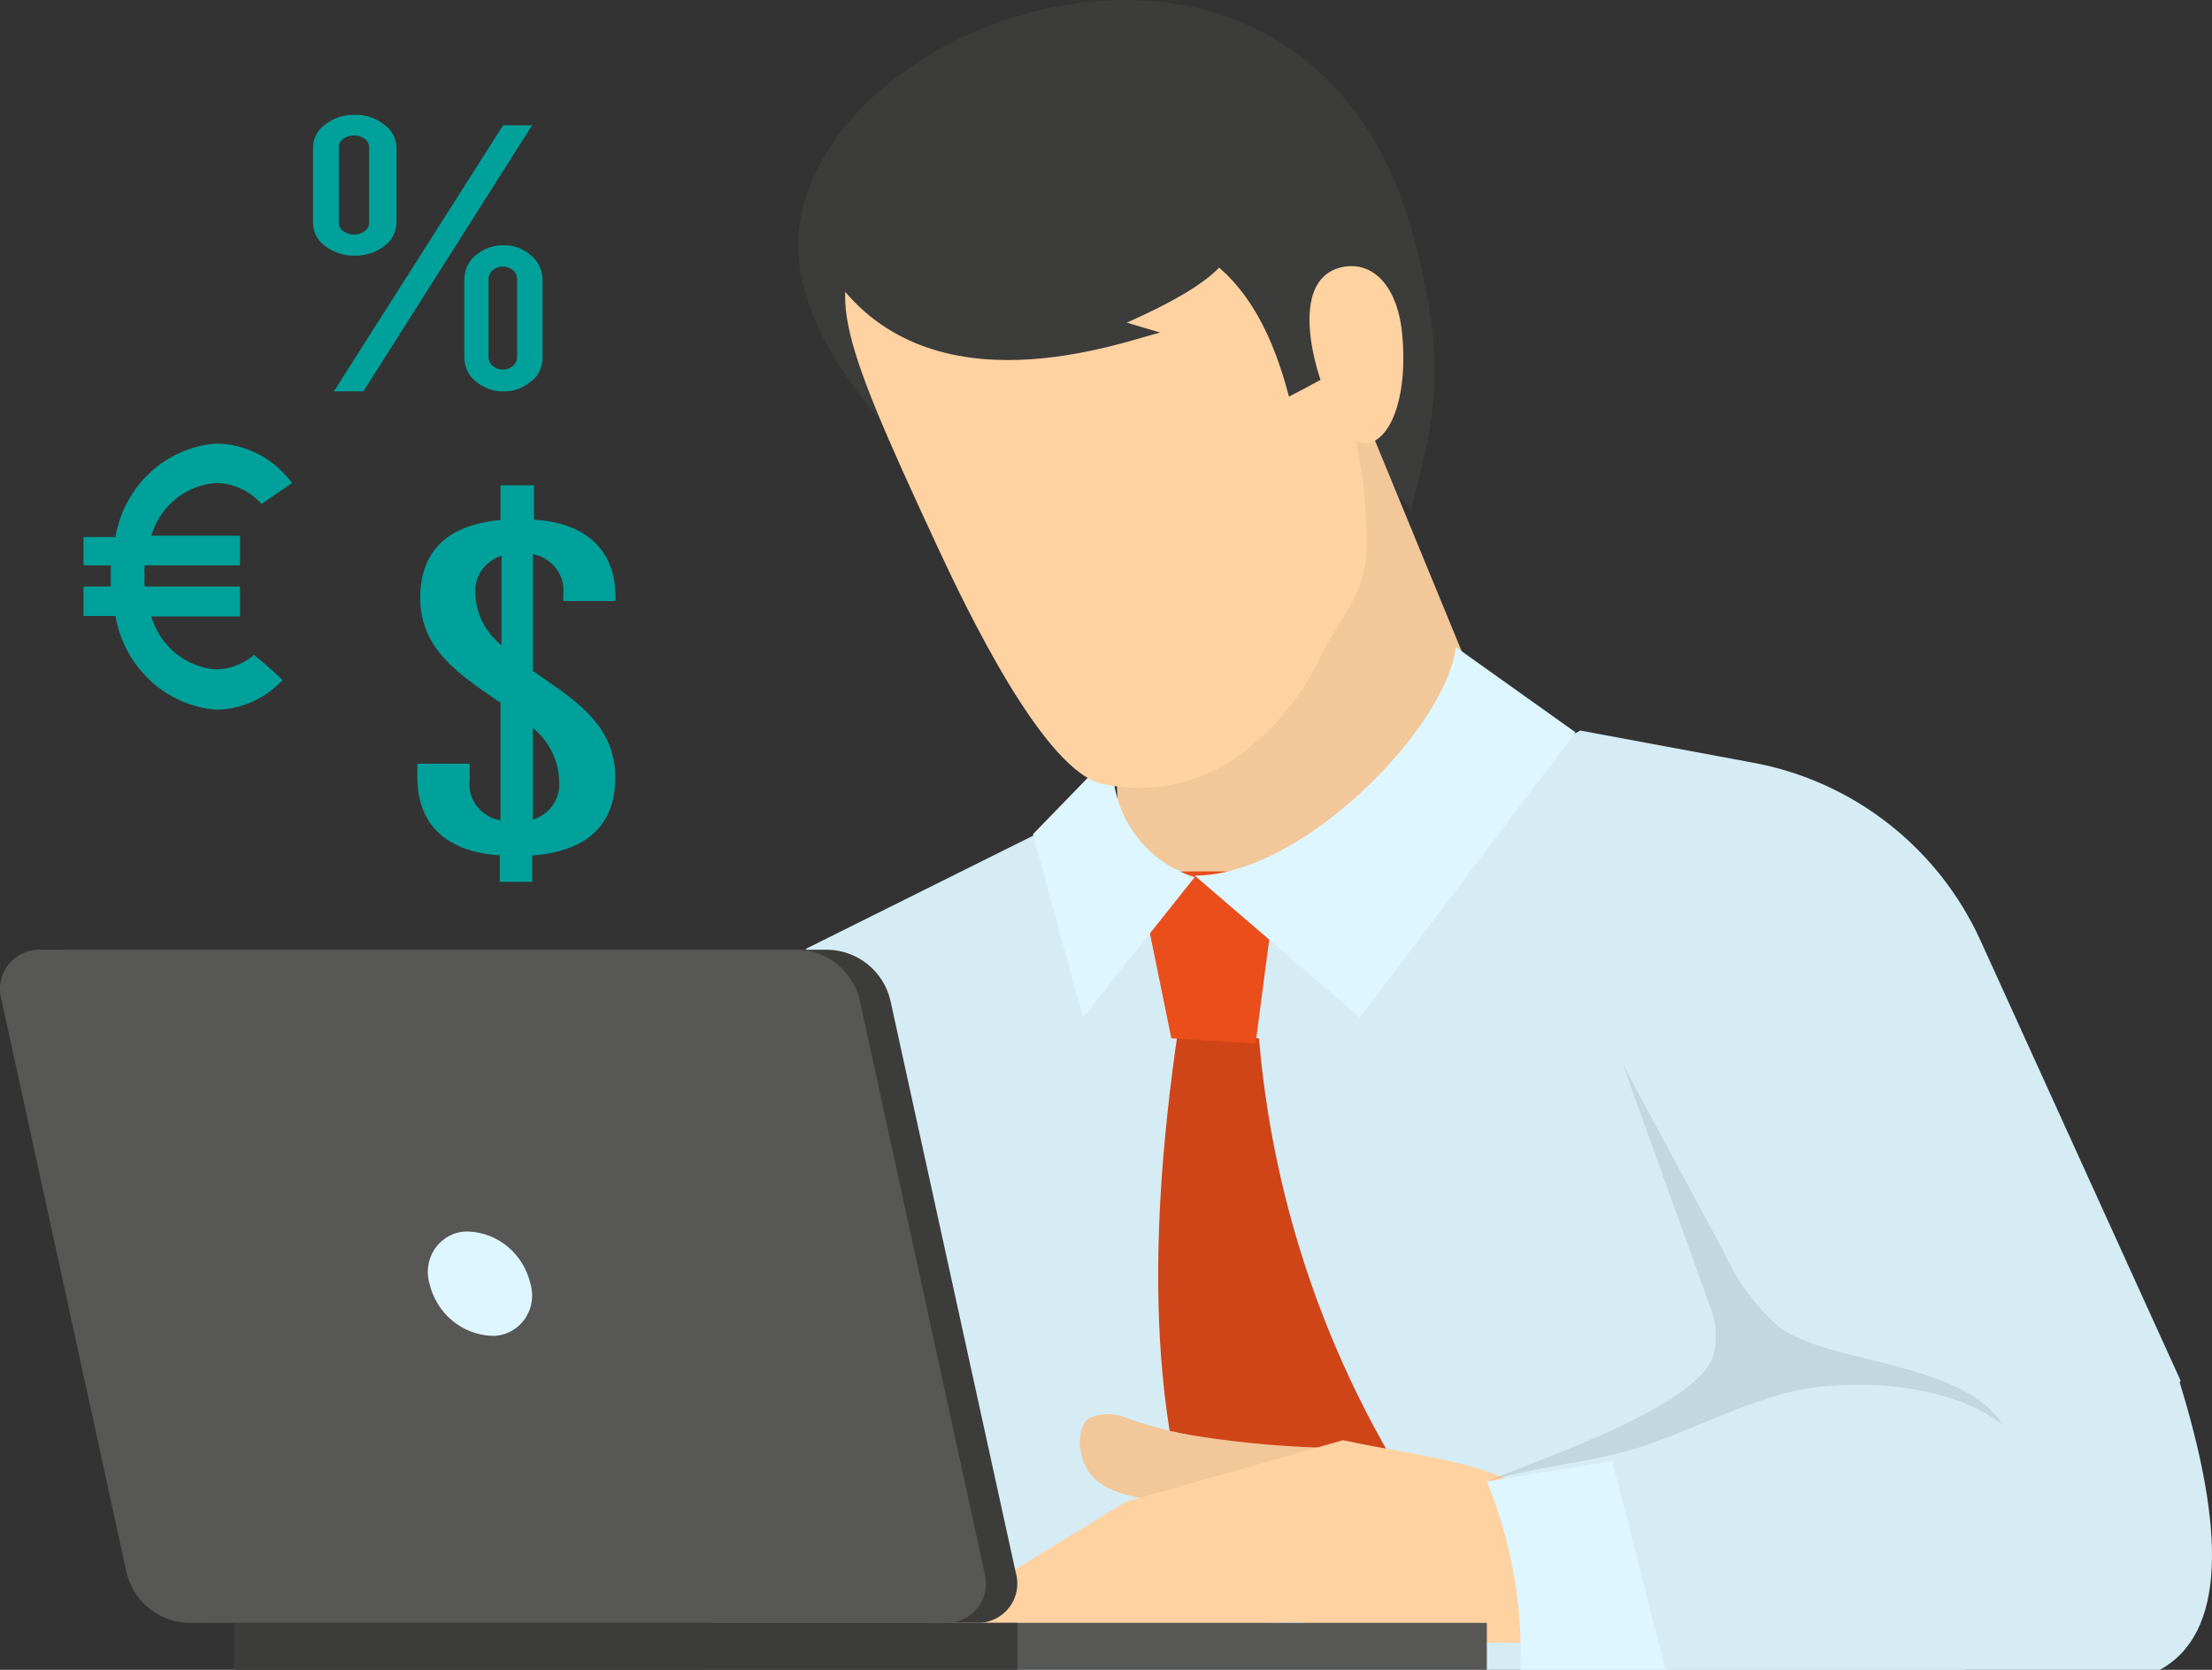
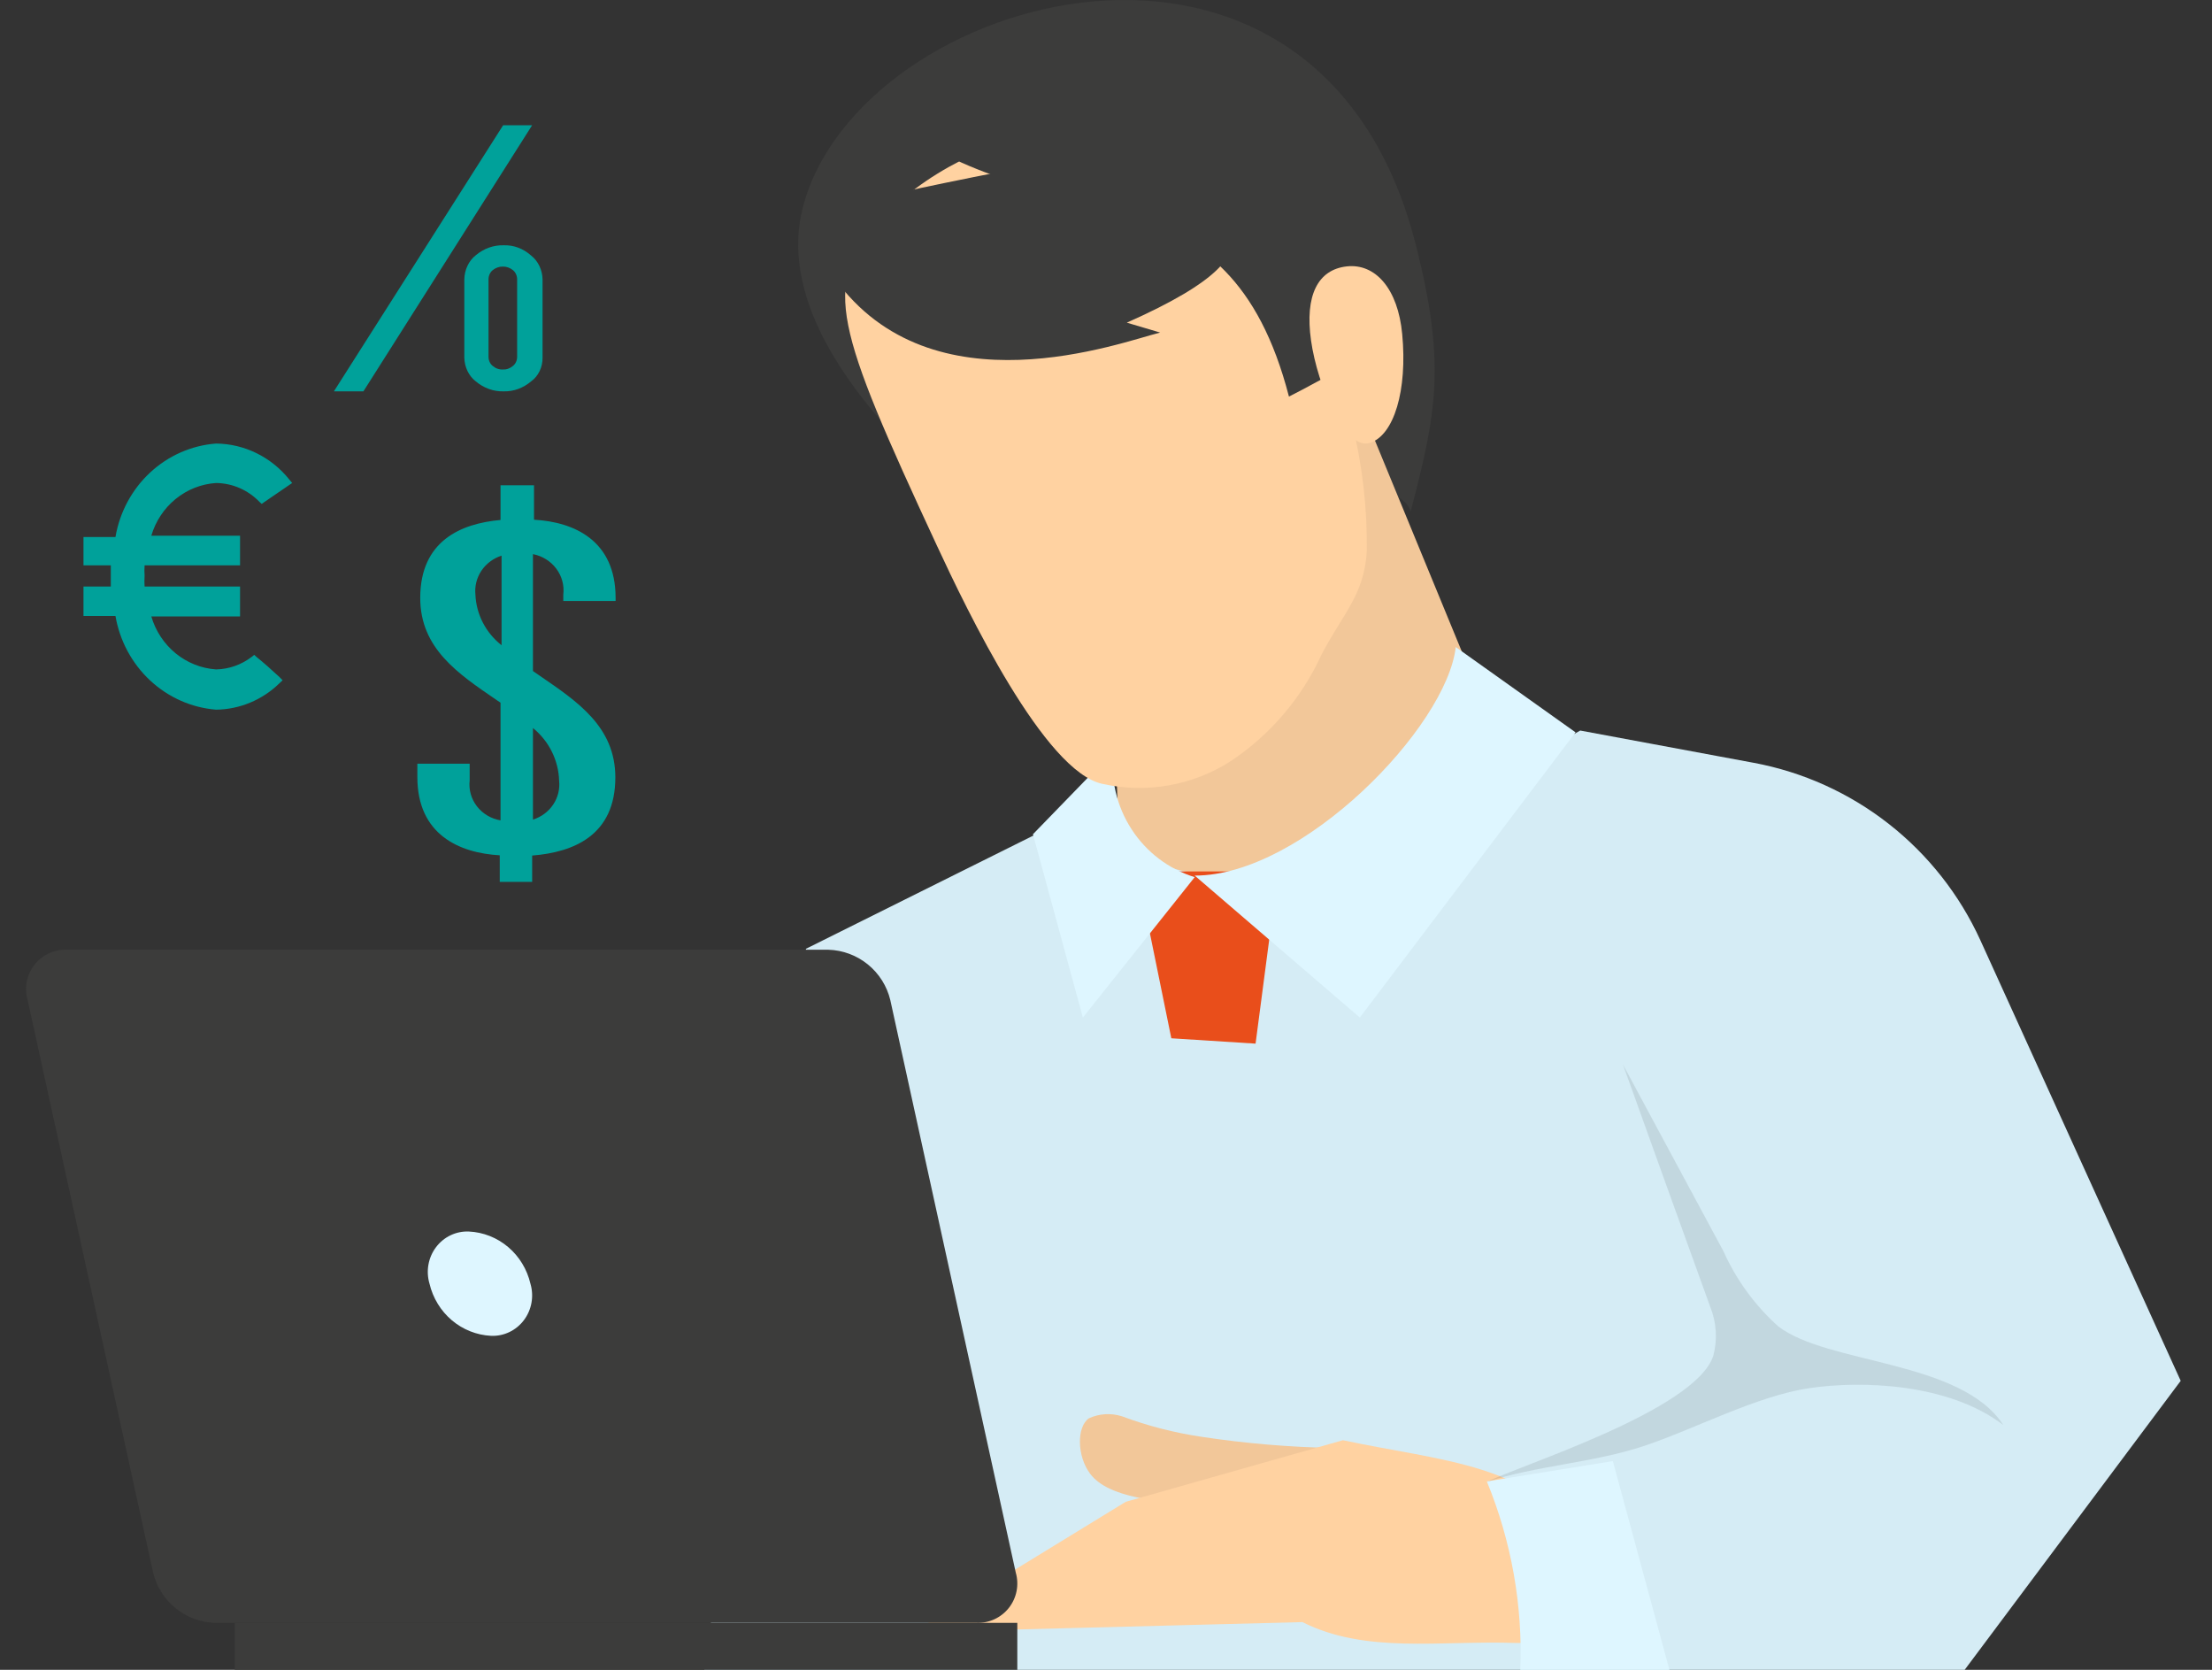
<svg xmlns="http://www.w3.org/2000/svg" width="424" height="320" viewBox="0 0 424 320" fill="none">
  <rect x="0" y="0" width="424" height="320" fill="#333333" stroke="none" />
  <path d="M270.398 98C275.401 78.914 277.202 69.643 271.298 46.591C252.485 -26.631 164.574 -1.397 153.917 39.651C148.913 58.786 165.625 77.526 174.281 86.548C182.937 95.571 266.845 85.061 270.398 98Z" fill="#3C3C3B" />
  <path d="M213 118.033L259.675 75L280.148 124.721L293 156.148L215.092 180L213 118.033Z" fill="#F2C799" />
  <path d="M209.378 154.501C225.911 178.653 254.932 167.022 302.905 140L336.17 146.186C345.597 147.948 354.464 151.956 362.022 157.873C369.581 163.791 375.61 171.444 379.602 180.187L418 264.619L376.591 320H135L154.495 181.82L209.378 154.501Z" fill="#D5ECF5" />
-   <path d="M241.328 198.997L225.731 198C219.729 239.286 219.974 277.032 233.898 307L280 299.221C257.837 270.295 244.406 235.487 241.328 198.997Z" fill="#CF4518" />
  <path d="M215.082 271.425C219.997 273.258 225.094 274.571 230.288 275.343C238.742 276.625 247.274 277.343 255.825 277.493C257.515 277.493 246.508 287.718 242.743 288.196C237.973 289.161 233.066 289.258 228.261 288.482C222.226 287.527 212.572 287.24 208.951 282.414C206.441 279.07 206.344 273.479 208.71 271.807C210.708 270.884 212.986 270.747 215.082 271.425Z" fill="#F2C799" />
  <path d="M257.407 276L215.783 287.804L175 312.781L249.646 310.855C261.856 316.986 275.945 314.351 290.627 314.858C292.888 314.952 295.133 314.432 297.136 313.351C299.138 312.271 300.826 310.668 302.03 308.704C303.234 306.74 303.911 304.486 303.992 302.168C304.073 299.85 303.555 297.552 302.492 295.505C294.533 280.56 276.094 280.002 257.407 276Z" fill="#FFD2A1" />
  <path d="M309.15 280L285 283.892C289.719 295.39 291.902 307.677 291.416 320H320L309.15 280Z" fill="#DEF6FF" />
  <path d="M117.95 148.969C117.95 139.269 110.631 134.419 103.562 129.569L102.158 128.599V106.192C103.957 106.545 105.552 107.538 106.629 108.976C107.706 110.413 108.186 112.189 107.974 113.952V115.165H118V114.583C118 103.573 110.079 100.033 102.359 99.596V93H95.942V99.645C88.322 100.324 80.551 103.67 80.551 114.583C80.551 124.283 87.871 129.133 94.939 133.983L95.942 134.662V157.214C94.133 156.905 92.515 155.94 91.416 154.516C90.317 153.093 89.82 151.317 90.026 149.551V146.35H80V148.921C80 159.93 88.021 163.471 95.792 163.907V169H102.008V163.956C109.979 163.325 117.95 160.076 117.95 148.969ZM91.129 113.952C90.965 112.342 91.371 110.725 92.282 109.367C93.193 108.01 94.555 106.993 96.142 106.483V123.652C94.644 122.471 93.422 120.996 92.558 119.324C91.694 117.651 91.207 115.82 91.129 113.952ZM102.158 157.069V139.512C103.68 140.758 104.912 142.301 105.776 144.039C106.64 145.777 107.116 147.672 107.172 149.6C107.346 151.212 106.943 152.833 106.031 154.192C105.118 155.552 103.751 156.567 102.158 157.069Z" fill="#00A19A" />
  <path d="M194.705 301.37L170.651 191.63C170 188.949 168.489 186.556 166.347 184.817C164.206 183.079 161.553 182.091 158.797 182.006H12.834C11.642 181.959 10.455 182.196 9.372 182.698C8.289 183.199 7.341 183.95 6.605 184.89C5.869 185.83 5.366 186.931 5.138 188.102C4.911 189.274 4.965 190.483 5.295 191.63L29.349 301.37C29.993 304.027 31.482 306.403 33.594 308.139C35.705 309.875 38.324 310.877 41.054 310.994H187.166C188.359 311.041 189.545 310.804 190.628 310.302C191.711 309.801 192.66 309.05 193.396 308.11C194.132 307.17 194.634 306.069 194.862 304.898C195.089 303.726 195.035 302.517 194.705 301.37Z" fill="#3C3C3B" />
-   <path d="M181.162 310.992H35.895C33.18 310.875 30.577 309.873 28.478 308.137C26.378 306.401 24.897 304.025 24.258 301.368L0.293 191.63C-0.035 190.483 -0.089 189.274 0.138 188.102C0.364 186.931 0.863 185.83 1.595 184.89C2.327 183.95 3.27 183.199 4.347 182.698C5.423 182.196 6.603 181.959 7.789 182.006H153.154C155.869 182.123 158.472 183.125 160.571 184.861C162.67 186.597 164.151 188.973 164.791 191.63L188.706 301.368C189.036 302.519 189.089 303.733 188.86 304.908C188.631 306.084 188.128 307.188 187.39 308.129C186.653 309.07 185.703 309.82 184.62 310.318C183.537 310.816 182.351 311.047 181.162 310.992Z" fill="#575756" />
  <path d="M101.673 246C102.024 247.185 102.094 248.439 101.875 249.656C101.657 250.874 101.157 252.021 100.417 253C99.677 253.978 98.719 254.761 97.624 255.282C96.528 255.803 95.326 256.046 94.12 255.993C91.365 255.856 88.728 254.809 86.602 253.008C84.477 251.207 82.977 248.748 82.327 246C81.976 244.815 81.906 243.561 82.125 242.344C82.343 241.126 82.843 239.979 83.583 239C84.323 238.022 85.281 237.239 86.376 236.718C87.472 236.197 88.674 235.954 89.88 236.007C92.637 236.136 95.278 237.18 97.406 238.982C99.533 240.785 101.03 243.248 101.673 246Z" fill="#DEF6FF" />
-   <path d="M285 320H245.576H45V311H285V320Z" fill="#575756" />
  <path d="M195 311H45V320H195V311Z" fill="#3C3C3B" />
-   <path d="M417.755 264.769L355.215 262L309 279.85L319.259 320H414.006C426.731 313.028 426.534 293.2 417.755 264.769Z" fill="#D5ECF5" />
  <path d="M240.67 200L224.521 198.974L218 167H245L240.67 200Z" fill="#E94E1B" />
  <path d="M229 168.097L207.568 195L198 159.871L213.404 144C212.808 149.227 214.042 154.5 216.891 158.903C219.74 163.305 224.025 166.559 229 168.097Z" fill="#DEF6FF" />
  <path d="M229 167.794L260.655 195L302 140.343L279.042 124C277.302 139.316 249.673 167.843 229 167.794Z" fill="#DEF6FF" />
  <path d="M179.562 104.505C185.386 117.047 200.27 148.052 211.42 150.242C219.78 152.081 228.529 150.543 235.76 145.962C243.402 140.919 249.473 133.832 253.282 125.507C257.314 117.694 261.495 114.11 261.993 105.6C262.094 97.334 261.14 89.089 259.155 81.064L253.282 52.945C252.366 45.86 249.902 39.063 246.064 33.037C241.426 27.256 234.778 23.436 227.448 22.337C220.18 21.093 186.282 22.337 168.064 42.941C157.76 54.886 159.95 62.301 179.562 104.505Z" fill="#FFD2A1" />
-   <path d="M254.765 42.748C252.467 34.675 247.053 27.793 239.667 23.555C234.119 21.128 228.096 19.916 222.02 20.005C205.598 20.662 189.23 22.264 173 24.803V48.458C203.196 45.819 235.402 30.945 247.069 76C250.255 74.417 254.814 71.826 258 70.194C258.005 60.954 256.919 51.744 254.765 42.748Z" fill="#3C3C3B" />
+   <path d="M254.765 42.748C252.467 34.675 247.053 27.793 239.667 23.555C234.119 21.128 228.096 19.916 222.02 20.005C205.598 20.662 189.23 22.264 173 24.803C203.196 45.819 235.402 30.945 247.069 76C250.255 74.417 254.814 71.826 258 70.194C258.005 60.954 256.919 51.744 254.765 42.748Z" fill="#3C3C3B" />
  <path d="M268.778 64.036C269.8 74.746 267.219 83.466 262.541 84.887C257.864 86.309 252.541 73.988 251.304 65.269C250.068 56.549 252.649 51.668 258.133 51.052C263.617 50.436 267.972 55.317 268.778 64.036Z" fill="#FFD2A1" />
  <path d="M235.301 44.471C223.524 39.608 214.542 32.07 201.867 31C201.169 31 171.926 36.787 171.427 37.225C162.395 42.526 161.447 43.207 160 53.371C178.663 79.291 214.891 65.577 222.377 63.729L215.989 61.833C233.654 54.003 237.896 48.508 235.301 44.471Z" fill="#3C3C3B" />
  <path opacity="0.1" d="M327.815 250.426C322.206 234.917 316.631 219.442 311.09 204L330.369 239.816C332.815 245.271 336.38 250.157 340.835 254.162C350.249 261.484 375.888 260.588 384 273.091C373.584 265.121 357.009 264.523 346.844 266.017C336.678 267.512 324.81 273.888 315.045 277.126C305.281 280.364 294.164 280.912 285 284C290.558 281.061 325.061 270.351 328.416 259.791C329.232 256.686 329.021 253.402 327.815 250.426Z" fill="#1D1D1B" />
  <path d="M41.414 92.561C44.537 92.594 47.522 93.888 49.721 96.164L50.166 96.57L50.66 96.215L54.962 93.272L56 92.561L55.456 91.901C53.75 89.767 51.608 88.043 49.182 86.851C46.755 85.658 44.104 85.026 41.414 85C36.716 85.357 32.268 87.313 28.775 90.557C25.282 93.802 22.944 98.151 22.131 102.913H16V108.343H21.241C21.241 109.003 21.241 109.663 21.241 110.373C21.241 111.084 21.241 111.743 21.241 112.403H16V118.036H22.131C22.95 122.801 25.288 127.151 28.779 130.403C32.27 133.655 36.714 135.623 41.414 136C45.947 135.946 50.293 134.133 53.577 130.925L54.171 130.367L53.577 129.758C51.995 128.287 50.561 127.018 49.177 125.902L48.732 125.496L48.287 125.851C46.302 127.384 43.898 128.236 41.414 128.287C38.585 128.09 35.882 127.014 33.665 125.201C31.448 123.387 29.822 120.923 29.004 118.137H46.012V112.403H27.718C27.669 111.727 27.669 111.049 27.718 110.373C27.668 109.698 27.668 109.019 27.718 108.343H46.012V102.66H29.004C29.824 99.879 31.452 97.423 33.67 95.618C35.888 93.813 38.59 92.747 41.414 92.561Z" fill="#00A19A" />
  <path d="M101.797 48.966C100.306 47.633 98.446 46.938 96.547 47.004C94.627 46.946 92.745 47.618 91.203 48.913C90.534 49.436 89.985 50.132 89.602 50.944C89.219 51.755 89.012 52.658 89 53.578V68.529C89.019 69.432 89.23 70.317 89.613 71.11C89.996 71.903 90.541 72.581 91.203 73.088C92.745 74.383 94.627 75.055 96.547 74.996C98.437 75.047 100.287 74.375 101.797 73.088C102.479 72.606 103.04 71.933 103.426 71.134C103.812 70.336 104.009 69.439 104 68.529V53.578C103.984 52.667 103.775 51.772 103.392 50.97C103.009 50.168 102.462 49.481 101.797 48.966ZM99.125 68.423C99.119 68.756 99.044 69.084 98.906 69.379C98.767 69.674 98.569 69.927 98.328 70.119C97.778 70.597 97.098 70.841 96.406 70.808C95.698 70.849 95.001 70.605 94.437 70.119C94.196 69.927 93.998 69.674 93.859 69.379C93.721 69.084 93.646 68.756 93.641 68.423V53.472C93.65 53.139 93.726 52.813 93.864 52.519C94.002 52.225 94.198 51.971 94.437 51.776C95.011 51.313 95.701 51.071 96.406 51.087C97.095 51.079 97.769 51.32 98.328 51.776C98.567 51.971 98.763 52.225 98.901 52.519C99.039 52.813 99.116 53.139 99.125 53.472V68.423Z" fill="#00A19A" />
-   <path d="M73.65 47.156C74.36 46.66 74.943 45.997 75.352 45.224C75.761 44.45 75.983 43.588 76 42.709V28.343C75.996 27.462 75.779 26.595 75.369 25.819C74.959 25.043 74.369 24.383 73.65 23.896C72.04 22.61 70.042 21.941 68 22.004C65.967 21.947 63.976 22.596 62.35 23.845C61.624 24.336 61.029 25.005 60.619 25.79C60.209 26.576 59.996 27.453 60 28.343V42.709C60.004 43.59 60.221 44.457 60.631 45.233C61.041 46.009 61.631 46.669 62.35 47.156C63.976 48.405 65.967 49.053 68 48.997C70.031 49.045 72.02 48.397 73.65 47.156ZM65.8 44.293C65.533 44.118 65.315 43.876 65.166 43.589C65.017 43.303 64.943 42.982 64.95 42.657V28.241C64.943 27.917 65.017 27.596 65.166 27.309C65.315 27.023 65.533 26.78 65.8 26.605C66.4 26.172 67.116 25.939 67.85 25.939C68.584 25.939 69.301 26.172 69.9 26.605C70.167 26.78 70.385 27.023 70.534 27.309C70.683 27.596 70.757 27.917 70.75 28.241V42.657C70.757 42.982 70.683 43.303 70.534 43.589C70.385 43.876 70.167 44.118 69.9 44.293C69.301 44.727 68.584 44.96 67.85 44.96C67.116 44.96 66.4 44.727 65.8 44.293Z" fill="#00A19A" />
  <path d="M96.444 24L64 75H69.655L102 24H96.444Z" fill="#00A19A" />
</svg>